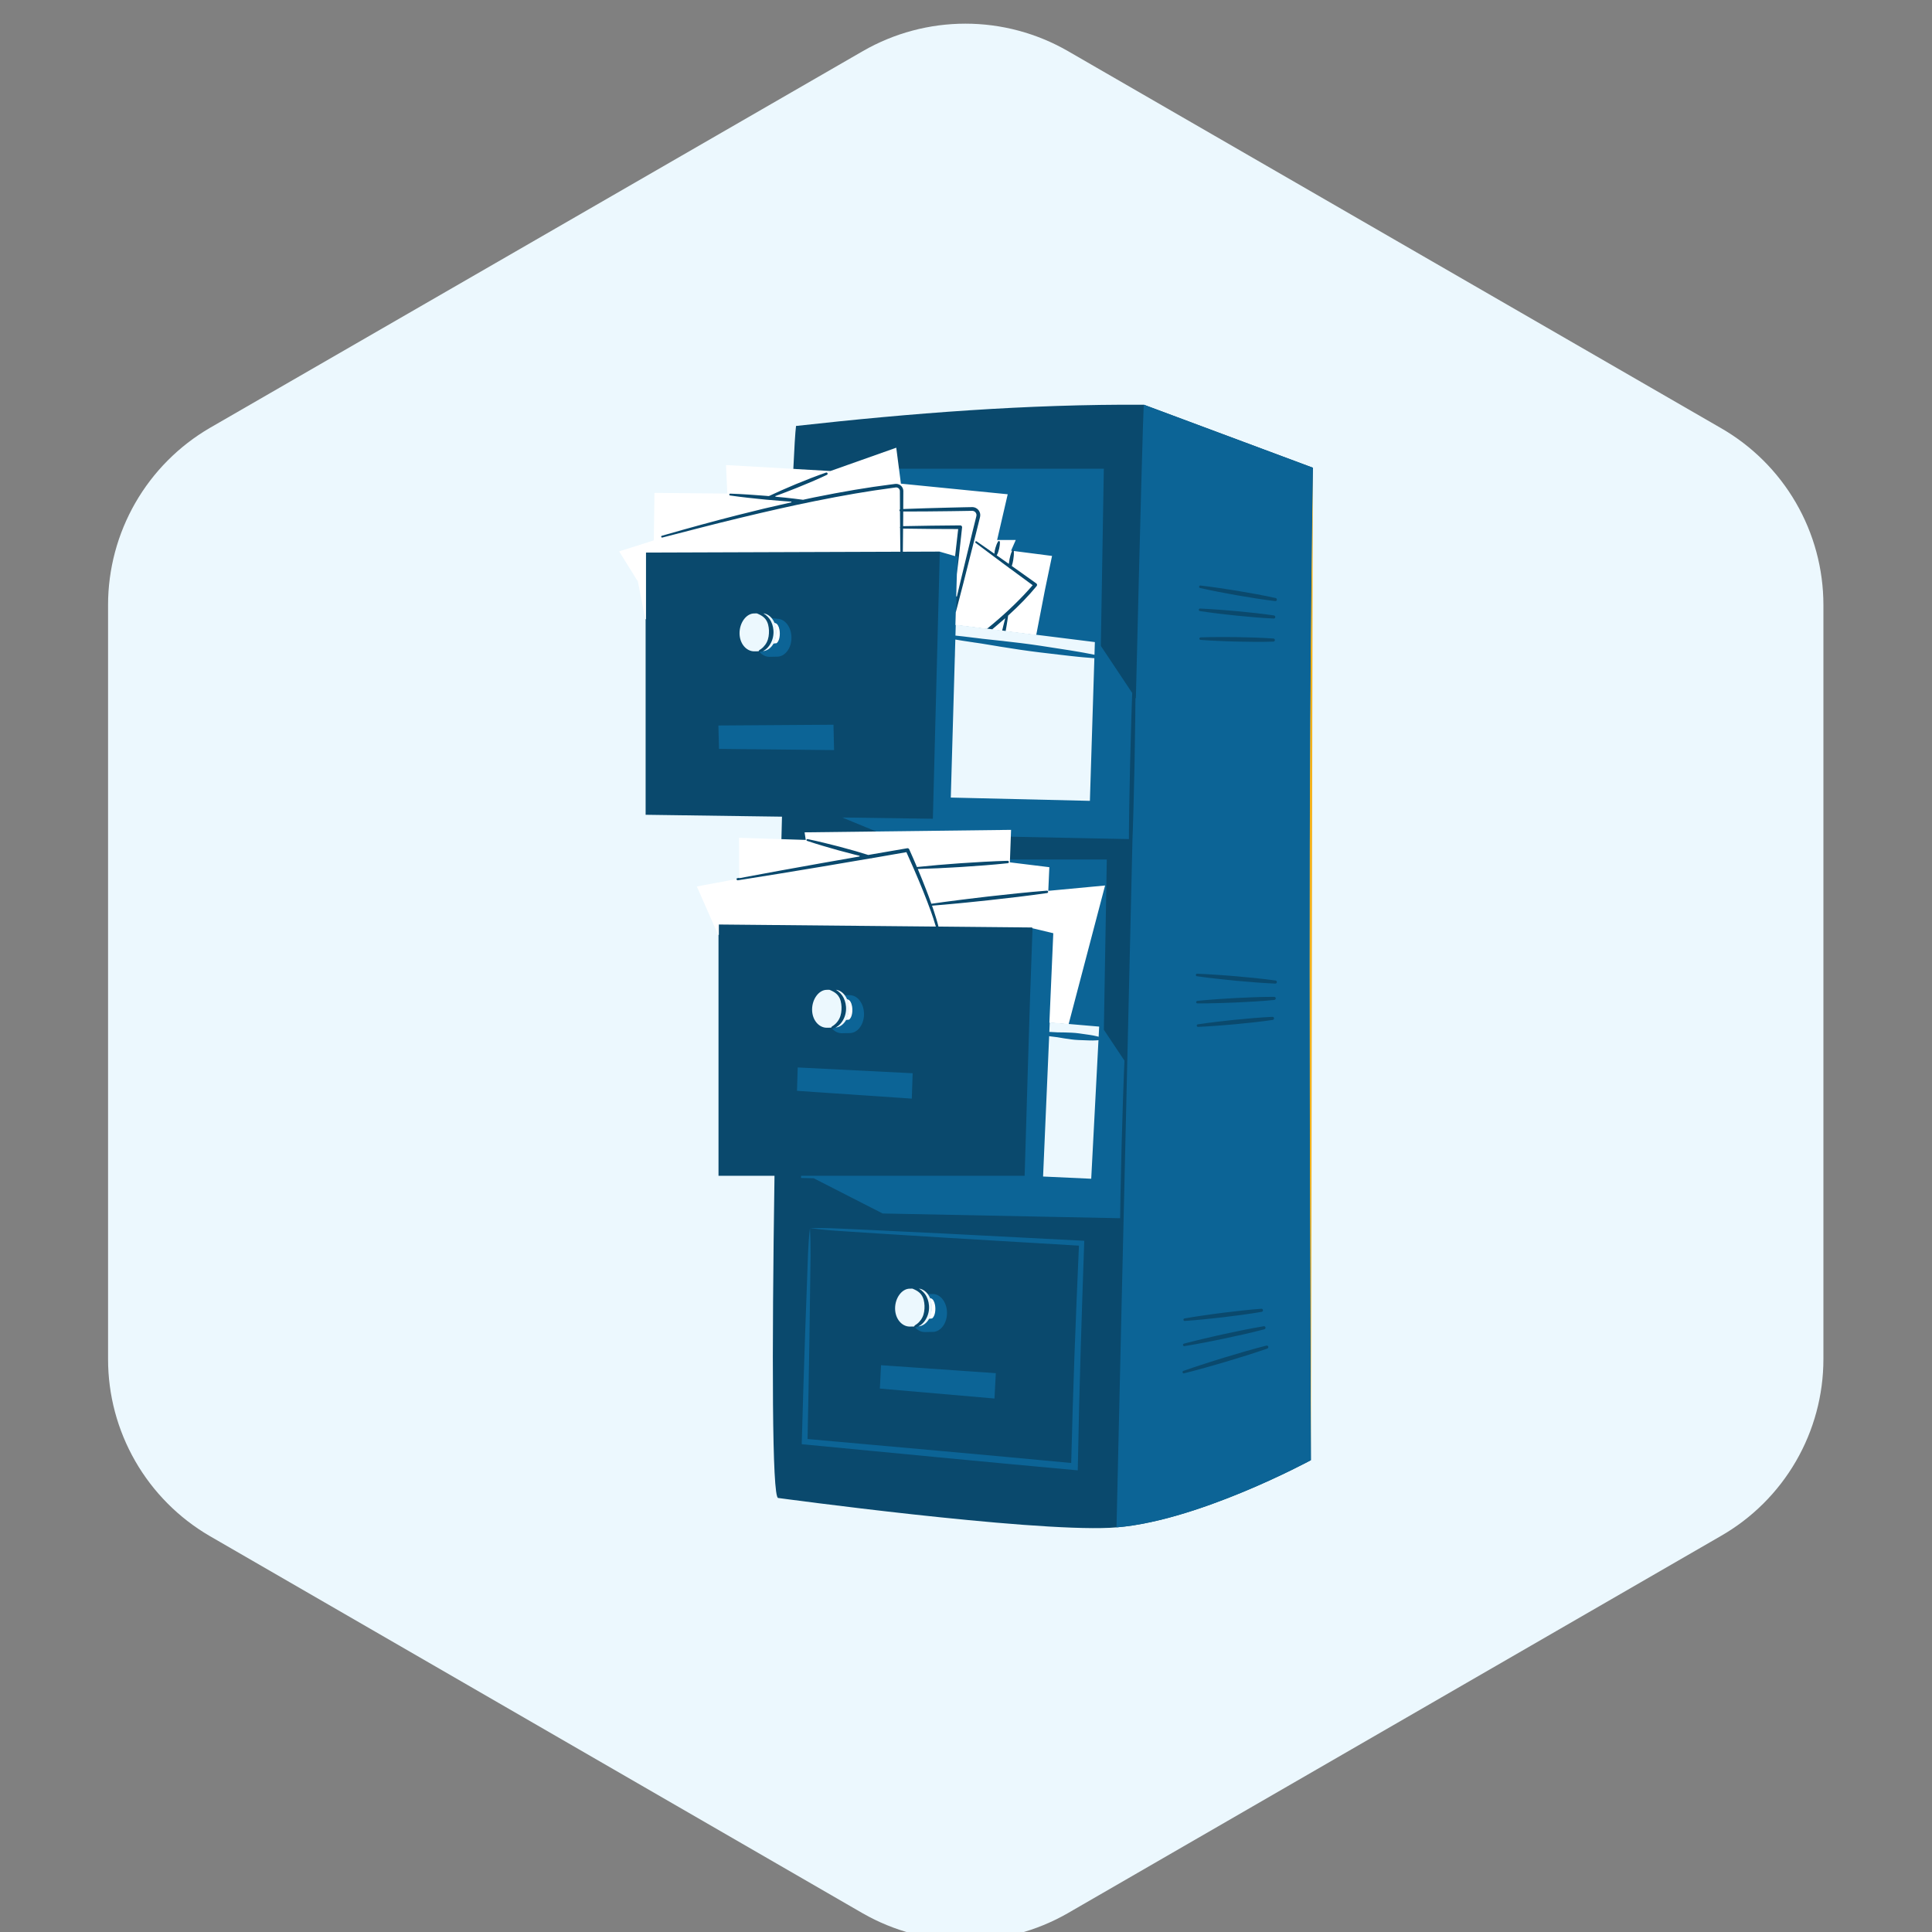
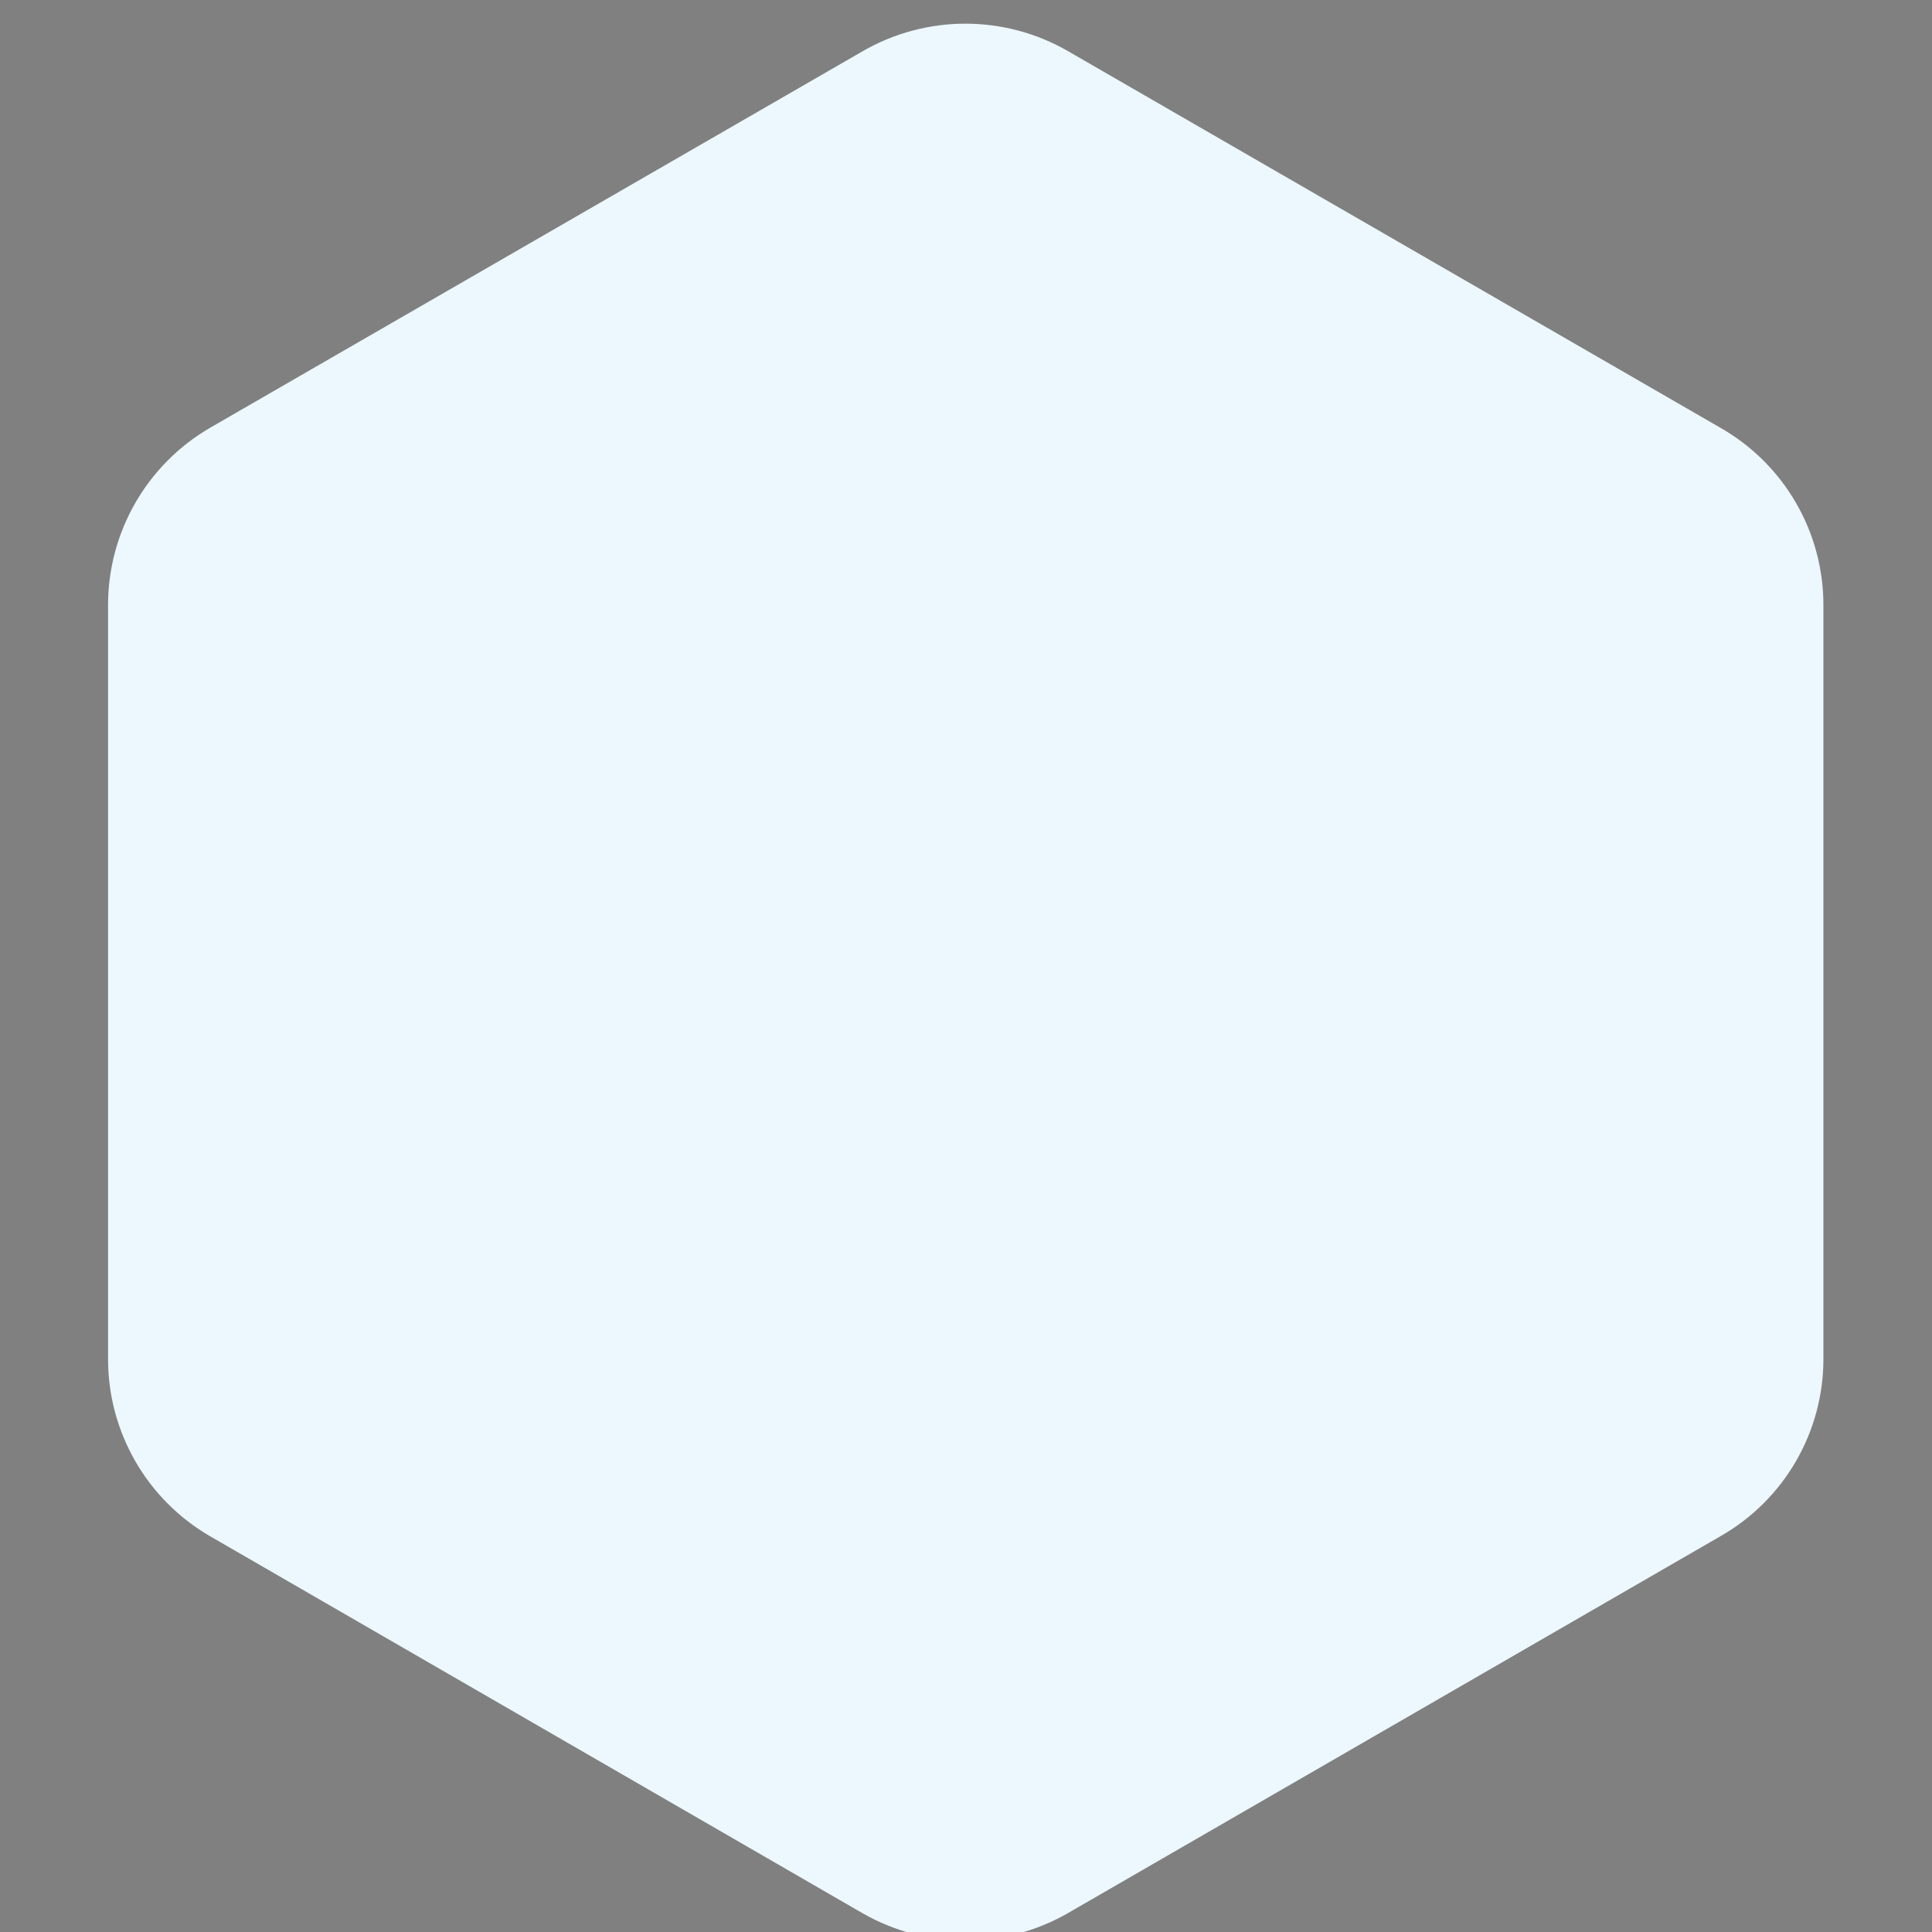
<svg xmlns="http://www.w3.org/2000/svg" width="1080" viewBox="0 0 810 810" height="1080" preserveAspectRatio="xMidYMid meet">
  <rect x="0" y="0" width="810" height="810" fill="#808080" stroke="none" />
  <defs>
    <clipPath id="0ded29472d">
-       <path d="M 270.156 169.672 L 550.43 169.672 L 550.43 640.672 L 270.156 640.672 Z M 270.156 169.672 " clip-rule="nonzero" />
-     </clipPath>
+       </clipPath>
    <clipPath id="78be78a273">
-       <path d="M 549 196.051 L 550.43 196.051 L 550.43 612.414 L 549 612.414 Z M 549 196.051 " clip-rule="nonzero" />
-     </clipPath>
+       </clipPath>
    <clipPath id="25e74bb7b6">
      <path d="M 301 169.672 L 550.43 169.672 L 550.43 640.672 L 301 640.672 Z M 301 169.672 " clip-rule="nonzero" />
    </clipPath>
    <clipPath id="8f81da46c1">
      <path d="M 259.523 187 L 464 187 L 464 553 L 259.523 553 Z M 259.523 187 " clip-rule="nonzero" />
    </clipPath>
  </defs>
  <path fill="#ecf8fe" d="M 45.305 569.859 L 45.305 253.535 C 45.309 249.801 45.555 246.086 46.047 242.387 C 46.535 238.688 47.262 235.039 48.227 231.434 C 49.191 227.828 50.387 224.301 51.812 220.852 C 53.238 217.406 54.879 214.062 56.738 210.828 C 58.598 207.594 60.66 204.492 62.926 201.523 C 65.188 198.559 67.637 195.75 70.266 193.105 C 72.895 190.457 75.684 187.988 78.637 185.703 C 81.586 183.422 84.672 181.336 87.895 179.453 L 361.848 21.375 C 365.098 19.508 368.457 17.859 371.918 16.43 C 375.383 15 378.926 13.801 382.547 12.836 C 386.168 11.867 389.84 11.141 393.555 10.652 C 397.27 10.164 401.004 9.922 404.75 9.922 C 408.5 9.922 412.23 10.164 415.949 10.652 C 419.664 11.141 423.332 11.867 426.953 12.836 C 430.574 13.801 434.117 15 437.582 16.43 C 441.047 17.859 444.402 19.508 447.652 21.375 L 721.469 179.453 C 724.719 181.316 727.832 183.383 730.809 185.652 C 733.785 187.922 736.598 190.379 739.254 193.016 C 741.91 195.656 744.379 198.457 746.664 201.422 C 748.953 204.387 751.035 207.488 752.914 210.727 C 754.793 213.961 756.453 217.309 757.895 220.766 C 759.332 224.219 760.543 227.754 761.516 231.367 C 762.492 234.98 763.227 238.645 763.723 242.355 C 764.219 246.062 764.469 249.789 764.473 253.535 L 764.473 569.859 C 764.473 573.605 764.223 577.332 763.73 581.043 C 763.234 584.758 762.504 588.422 761.527 592.035 C 760.551 595.652 759.344 599.188 757.906 602.645 C 756.465 606.102 754.809 609.449 752.926 612.691 C 751.047 615.93 748.965 619.031 746.676 621.996 C 744.391 624.961 741.918 627.766 739.262 630.406 C 736.605 633.047 733.789 635.504 730.812 637.773 C 727.832 640.047 724.719 642.113 721.469 643.973 L 447.551 802.188 C 444.297 804.047 440.938 805.688 437.473 807.109 C 434.008 808.531 430.465 809.723 426.844 810.684 C 423.223 811.645 419.555 812.367 415.84 812.852 C 412.125 813.336 408.395 813.578 404.648 813.578 C 400.902 813.578 397.172 813.336 393.457 812.852 C 389.742 812.367 386.074 811.645 382.453 810.684 C 378.832 809.723 375.289 808.531 371.824 807.109 C 368.359 805.688 365 804.047 361.746 802.188 L 87.793 643.906 C 84.574 642.023 81.488 639.938 78.543 637.656 C 75.594 635.371 72.809 632.906 70.184 630.258 C 67.555 627.609 65.113 624.805 62.852 621.84 C 60.594 618.875 58.535 615.773 56.68 612.539 C 54.824 609.305 53.188 605.965 51.766 602.52 C 50.348 599.07 49.156 595.547 48.195 591.945 C 47.234 588.34 46.512 584.691 46.031 580.996 C 45.547 577.301 45.305 573.586 45.305 569.859 Z M 45.305 569.859 " fill-opacity="1" fill-rule="nonzero" />
  <g clip-path="url(#0ded29472d)">
    <path fill="#0a496d" d="M 549.59 612.184 C 549.59 612.184 500.422 638.871 465.418 640.535 C 430.414 642.203 326.242 628.031 326.242 628.031 C 323.645 627.777 323.594 568.461 324.711 492.945 L 301.238 492.945 L 301.238 387.461 L 302.152 387.469 L 310.883 368.973 L 309.316 369.223 C 309.027 369.27 308.754 369.07 308.711 368.785 C 308.664 368.496 308.855 368.23 309.137 368.176 L 311.461 367.746 L 311.77 367.09 L 327.41 359.773 C 327.559 353.938 327.707 348.129 327.852 342.395 L 270.68 341.598 L 270.68 231.531 L 275.125 230.891 L 275.355 210.852 L 304.406 211.152 L 307.133 197.832 L 332.543 197.832 C 333.004 187.859 333.418 181.141 333.742 178.582 C 382.141 173.215 430.684 169.406 479.586 169.688 L 550.426 196.094 C 548.211 337.277 549.199 477 549.59 612.184 " fill-opacity="1" fill-rule="nonzero" />
  </g>
  <g clip-path="url(#78be78a273)">
-     <path fill="#f5b21a" d="M 549.59 612.188 C 549.59 612.184 549.59 612.184 549.59 612.184 C 549.199 477 548.211 337.277 550.426 196.094 C 550.035 338.648 549.996 477.867 549.59 612.184 C 549.59 612.184 549.59 612.184 549.59 612.188 " fill-opacity="1" fill-rule="nonzero" />
-   </g>
+     </g>
  <g clip-path="url(#25e74bb7b6)">
-     <path fill="#0c6496" d="M 468.105 640.352 C 468.105 640.352 471.641 484.23 474.797 351.816 L 474.789 351.816 L 474.809 351.375 L 474.938 348.047 L 475.223 338.711 L 475.664 320.043 L 475.855 307.613 L 475.957 301.367 L 476.043 292.566 L 476.219 292.836 C 477.93 222.551 479.309 169.688 479.586 169.688 L 550.426 196.094 C 548.211 337.277 549.199 477 549.59 612.184 C 549.59 612.184 549.59 612.184 549.59 612.188 C 549.164 612.418 502.723 637.543 468.105 640.352 M 531.117 564.129 C 531.066 564.129 531.016 564.137 530.961 564.145 C 528.02 564.887 525.094 565.707 522.176 566.535 L 513.445 569.121 C 510.551 570.035 507.648 570.906 504.766 571.852 C 501.875 572.789 498.992 573.738 496.129 574.754 C 495.879 574.848 495.727 575.117 495.793 575.383 C 495.852 575.625 496.07 575.785 496.305 575.785 C 496.348 575.785 496.395 575.781 496.438 575.77 C 499.383 575.039 502.312 574.238 505.234 573.426 C 508.16 572.625 511.066 571.75 513.984 570.91 L 522.688 568.25 C 525.582 567.324 528.469 566.398 531.336 565.391 C 531.645 565.277 531.828 564.945 531.746 564.617 C 531.672 564.324 531.41 564.129 531.117 564.129 M 529.938 556.027 C 529.902 556.027 529.867 556.027 529.832 556.035 C 527.012 556.496 524.211 557.039 521.41 557.59 L 513.027 559.348 C 510.242 559.988 507.457 560.586 504.68 561.258 C 501.902 561.918 499.129 562.594 496.367 563.336 C 496.109 563.41 495.941 563.664 495.98 563.934 C 496.027 564.195 496.25 564.383 496.508 564.383 C 496.531 564.383 496.562 564.379 496.594 564.375 C 499.414 563.922 502.219 563.398 505.023 562.863 C 507.832 562.34 510.617 561.734 513.422 561.176 L 521.785 559.34 C 524.562 558.691 527.344 558.043 530.102 557.301 C 530.418 557.219 530.629 556.902 530.574 556.574 C 530.523 556.254 530.25 556.027 529.938 556.027 M 528.859 548.711 C 528.844 548.711 528.832 548.711 528.816 548.711 C 526.113 548.898 523.422 549.172 520.727 549.449 L 512.664 550.395 C 509.98 550.762 507.297 551.086 504.617 551.492 C 501.938 551.883 499.262 552.285 496.594 552.766 C 496.336 552.812 496.141 553.047 496.156 553.32 C 496.176 553.602 496.41 553.816 496.688 553.816 C 496.699 553.816 496.715 553.816 496.723 553.812 C 499.426 553.633 502.125 553.387 504.816 553.121 C 507.512 552.867 510.199 552.535 512.887 552.25 L 520.941 551.227 C 523.621 550.848 526.305 550.465 528.973 549.996 C 529.293 549.938 529.527 549.645 529.508 549.312 C 529.48 548.973 529.199 548.711 528.859 548.711 M 533.496 426.312 C 533.488 426.312 533.48 426.312 533.473 426.312 C 530.848 426.426 528.234 426.621 525.621 426.828 C 523.008 427.047 520.398 427.293 517.789 427.547 C 515.188 427.84 512.574 428.09 509.977 428.418 C 507.375 428.734 504.77 429.066 502.18 429.465 C 501.914 429.508 501.715 429.738 501.73 430.016 C 501.742 430.297 501.977 430.523 502.254 430.523 C 502.262 430.523 502.27 430.523 502.281 430.523 C 504.902 430.414 507.52 430.242 510.133 430.051 C 512.75 429.875 515.355 429.621 517.969 429.406 C 520.578 429.156 523.188 428.895 525.793 428.609 C 528.398 428.309 531 427.996 533.594 427.605 C 533.918 427.555 534.16 427.27 534.145 426.934 C 534.129 426.586 533.844 426.312 533.496 426.312 M 533.68 417.934 C 531.164 417.934 528.648 418.004 526.137 418.078 L 518.074 418.43 C 515.387 418.605 512.699 418.734 510.016 418.938 C 507.328 419.129 504.645 419.344 501.965 419.621 C 501.699 419.648 501.492 419.875 501.492 420.145 C 501.488 420.438 501.723 420.68 502.012 420.68 C 502.375 420.684 502.734 420.684 503.094 420.684 C 505.43 420.684 507.762 420.637 510.094 420.574 C 512.789 420.523 515.473 420.387 518.164 420.301 L 526.227 419.871 C 528.914 419.688 531.602 419.5 534.281 419.23 C 534.605 419.195 534.863 418.922 534.863 418.586 C 534.863 418.227 534.574 417.938 534.219 417.934 C 534.039 417.934 533.859 417.934 533.68 417.934 M 501.879 408.234 C 501.621 408.234 501.391 408.426 501.355 408.688 C 501.309 408.977 501.512 409.246 501.805 409.289 C 504.527 409.684 507.262 410.012 509.992 410.32 C 512.727 410.645 515.465 410.887 518.207 411.176 L 526.426 411.879 C 529.168 412.074 531.918 412.266 534.668 412.375 C 534.676 412.375 534.684 412.375 534.688 412.375 C 535.008 412.375 535.289 412.137 535.332 411.816 C 535.383 411.461 535.137 411.133 534.785 411.082 C 532.055 410.691 529.324 410.391 526.586 410.094 L 518.371 409.312 C 515.629 409.105 512.887 408.855 510.141 408.688 C 507.398 408.504 504.648 408.332 501.898 408.234 C 501.891 408.234 501.887 408.234 501.879 408.234 M 512.465 267.074 C 511.977 267.074 511.488 267.074 510.992 267.082 C 508.449 267.094 505.898 267.121 503.352 267.223 C 503.086 267.234 502.867 267.438 502.844 267.711 C 502.82 268 503.039 268.258 503.328 268.281 C 505.875 268.48 508.418 268.609 510.961 268.723 C 513.504 268.848 516.051 268.895 518.598 268.988 C 521.145 269.039 523.688 269.078 526.234 269.098 C 526.316 269.098 526.391 269.098 526.473 269.098 C 528.941 269.098 531.41 269.09 533.875 269 C 534.203 268.992 534.477 268.734 534.5 268.402 C 534.527 268.047 534.258 267.734 533.902 267.707 C 531.359 267.512 528.816 267.41 526.27 267.305 C 523.727 267.227 521.18 267.168 518.637 267.117 C 516.578 267.109 514.52 267.074 512.465 267.074 M 503.133 255.141 C 502.879 255.141 502.648 255.328 502.609 255.59 C 502.566 255.879 502.762 256.152 503.051 256.195 C 505.617 256.594 508.191 256.926 510.766 257.242 C 513.34 257.566 515.918 257.816 518.496 258.105 C 521.074 258.359 523.66 258.602 526.242 258.82 C 528.828 259.023 531.414 259.219 534.004 259.328 C 534.016 259.328 534.023 259.328 534.031 259.328 C 534.348 259.328 534.625 259.098 534.676 258.777 C 534.73 258.422 534.488 258.094 534.133 258.035 C 531.562 257.648 528.992 257.336 526.414 257.035 C 523.836 256.754 521.258 256.492 518.676 256.246 C 516.09 256.035 513.512 255.781 510.926 255.605 C 508.34 255.418 505.75 255.242 503.152 255.141 C 503.148 255.141 503.141 255.141 503.133 255.141 M 503.254 245.48 C 503.008 245.48 502.789 245.648 502.734 245.895 C 502.672 246.18 502.848 246.465 503.133 246.531 C 505.734 247.121 508.348 247.645 510.961 248.156 C 513.574 248.68 516.203 249.125 518.816 249.609 C 521.441 250.062 524.066 250.5 526.699 250.914 C 529.336 251.309 531.969 251.703 534.617 252.008 C 534.641 252.012 534.664 252.012 534.688 252.012 C 534.988 252.012 535.254 251.812 535.324 251.508 C 535.402 251.16 535.184 250.812 534.836 250.738 C 532.23 250.148 529.617 249.645 527 249.148 C 524.379 248.668 521.754 248.211 519.129 247.766 C 516.5 247.363 513.875 246.91 511.238 246.539 C 508.598 246.156 505.961 245.785 503.312 245.484 C 503.289 245.48 503.27 245.48 503.254 245.48 M 451.859 616.449 L 450.344 616.309 L 422.062 613.695 L 393.789 611.02 L 337.242 605.594 L 336.133 605.488 L 336.16 604.371 C 336.566 589.312 337.047 574.25 337.551 559.238 L 338.363 536.797 C 338.676 529.391 338.719 521.664 339.574 514.902 C 340.062 523.059 339.734 530.25 339.676 537.758 L 339.379 560.066 C 339.145 574.512 338.895 588.914 338.57 603.312 L 394.043 608.289 L 422.328 610.863 L 449.109 613.363 C 449.484 598.242 449.941 583.129 450.48 568.016 C 451.027 552.754 451.688 537.5 452.352 522.242 L 396.84 518.941 L 368.473 517.168 L 354.234 516.246 C 349.484 515.945 344.711 515.594 339.574 514.902 C 340.762 514.855 341.98 514.84 343.211 514.84 C 346.504 514.84 349.941 514.977 353.391 515.145 L 367.625 515.801 L 396.211 517.188 L 453.535 520.152 L 454.586 520.207 L 454.547 521.27 C 453.449 552.492 452.457 583.707 451.887 614.938 L 451.859 616.449 M 416.941 586.336 L 368.883 582.164 L 369.371 572.371 L 417.5 575.703 L 416.941 586.336 M 387.734 558.469 C 386.133 558.469 384.648 557.711 383.535 556.43 C 383.648 556.484 383.758 556.512 383.859 556.512 C 383.938 556.512 384.012 556.496 384.082 556.469 C 384.336 556.406 384.574 556.32 384.809 556.215 C 385.285 556.02 385.723 555.75 386.133 555.441 C 386.953 554.82 388.125 553.762 388.648 552.887 C 389.703 551.129 390.074 549.062 389.898 547.059 C 389.758 545.438 388.832 543.949 387.84 542.574 C 388.496 542.57 390.465 542.512 391.047 542.512 C 394.352 542.512 397.035 546.066 397.035 550.457 C 397.035 554.848 394.352 558.406 391.047 558.406 C 390.504 558.406 388.34 558.469 387.734 558.469 M 469.617 510.746 L 370.051 508.758 L 341.129 493.984 L 335.824 493.863 L 335.875 492.945 L 429.586 492.945 C 429.656 490.617 429.723 488.316 429.793 486.035 C 429.816 485.289 429.84 484.562 429.859 483.828 C 429.91 482.258 429.957 480.695 430 479.148 C 430.023 478.418 430.043 477.691 430.066 476.969 C 430.113 475.309 430.164 473.656 430.215 472.023 C 430.227 471.551 430.242 471.082 430.258 470.617 C 430.461 463.766 430.66 457.098 430.852 450.574 C 430.883 449.559 430.914 448.551 430.941 447.539 C 431.555 427.176 432.152 408.172 432.891 389.348 C 432.895 389.242 432.898 389.137 432.902 389.035 C 432.91 388.926 432.914 388.82 432.918 388.715 L 393.578 388.34 C 393.016 386.098 392.32 383.906 391.602 381.723 C 391.395 381.09 391.164 380.465 390.945 379.832 C 394.676 379.539 398.398 379.203 402.121 378.844 C 406.23 378.461 410.332 378.004 414.445 377.586 L 426.746 376.172 C 430.848 375.668 434.941 375.152 439.027 374.555 C 439.363 374.508 439.605 374.203 439.582 373.867 C 439.555 373.523 439.273 373.266 438.938 373.266 C 438.922 373.266 438.902 373.266 438.891 373.27 C 434.77 373.586 430.66 373.988 426.551 374.391 L 414.234 375.727 C 410.137 376.227 406.031 376.68 401.938 377.215 C 398.145 377.695 394.355 378.195 390.57 378.746 C 389.895 376.832 389.195 374.926 388.457 373.035 C 387.344 370.16 386.191 367.305 385 364.465 C 387.797 364.391 390.59 364.281 393.387 364.152 C 396.629 364.012 399.867 363.793 403.113 363.621 L 412.836 362.941 C 416.074 362.676 419.309 362.406 422.543 362.051 C 422.867 362.016 423.125 361.73 423.121 361.391 C 423.113 361.039 422.82 360.758 422.473 360.758 C 422.465 360.758 422.461 360.758 422.457 360.758 C 419.207 360.828 415.961 360.992 412.719 361.152 L 402.992 361.758 C 399.75 362.012 396.512 362.223 393.273 362.516 C 390.359 362.766 387.438 363.031 384.523 363.348 C 384.098 362.352 383.68 361.355 383.246 360.363 L 464.031 360.363 L 462.793 431.723 L 471.43 444.684 L 471.184 450.582 L 470.824 460.727 L 470.219 481.004 L 469.762 501.285 L 469.617 510.746 M 382.273 460.605 L 334.145 457.336 L 334.445 447.531 L 382.633 449.961 L 382.273 460.605 M 352.938 433.184 C 351.34 433.184 349.852 432.422 348.742 431.145 C 348.852 431.199 348.961 431.227 349.062 431.227 C 349.145 431.227 349.215 431.211 349.285 431.184 C 349.539 431.121 349.777 431.031 350.02 430.93 C 350.492 430.73 351.156 430.453 351.566 430.145 C 352.387 429.527 353.164 428.598 353.684 427.723 C 354.738 425.965 355.051 423.801 354.867 421.793 C 354.734 420.176 354.039 418.66 353.043 417.285 C 353.703 417.277 355.672 417.223 356.25 417.223 C 359.562 417.223 362.242 420.781 362.242 425.172 C 362.242 429.562 359.562 433.121 356.25 433.121 C 355.711 433.121 353.543 433.184 352.938 433.184 M 392.164 388.328 L 341.426 387.844 L 342.695 363.793 L 345 363.414 C 348.566 362.812 352.129 362.207 355.691 361.602 L 376.105 360.363 L 381.246 360.363 C 381.953 361.965 382.652 363.574 383.355 365.184 C 384.574 367.988 385.754 370.812 386.895 373.652 C 388.039 376.488 389.133 379.344 390.172 382.215 C 390.887 384.234 391.578 386.273 392.164 388.328 M 473.301 351.789 L 370.051 349.719 L 353.09 342.738 L 391.109 343.266 L 391.312 335.41 L 391.996 309.062 L 394.023 231.117 L 393.891 231.117 L 378.672 231.168 L 378.762 221.766 L 390.184 221.898 L 401.562 221.949 L 400.312 232.984 L 401.523 233.34 L 401.312 240.742 L 402.012 234.691 L 403.5 221.141 L 403.504 221.125 L 403.508 221.023 C 403.504 220.527 403.094 220.125 402.598 220.125 C 402.59 220.125 402.59 220.125 402.586 220.125 L 390.18 220.246 L 378.777 220.441 L 378.812 216.703 L 378.824 214.594 L 388.121 214.566 L 398.641 214.449 L 403.895 214.375 L 406.527 214.328 L 407.184 214.32 C 407.293 214.316 407.406 214.316 407.508 214.316 C 407.605 214.316 407.695 214.316 407.75 214.32 C 408.035 214.34 408.301 214.438 408.531 214.598 C 409 214.91 409.293 215.477 409.254 216.035 C 409.246 216.195 409.23 216.27 409.176 216.5 L 409.02 217.137 L 408.699 218.414 L 407.434 223.52 L 402.484 243.98 L 401.047 250.047 L 400.852 256.75 L 401.434 254.562 L 404.074 244.375 L 409.246 223.969 L 410.516 218.863 L 410.828 217.586 L 410.988 216.949 C 411.035 216.754 411.113 216.395 411.117 216.117 C 411.18 214.91 410.559 213.723 409.566 213.062 C 409.078 212.727 408.488 212.52 407.902 212.48 C 407.754 212.469 407.633 212.469 407.523 212.469 C 407.387 212.469 407.27 212.473 407.152 212.477 L 406.492 212.484 L 403.863 212.543 L 398.605 212.664 L 388.09 212.941 L 378.832 213.258 L 378.855 208.488 L 378.871 206.438 L 378.871 205.922 C 378.871 205.711 378.852 205.461 378.805 205.234 C 378.711 204.77 378.504 204.328 378.215 203.953 C 377.645 203.203 376.715 202.723 375.754 202.723 C 375.738 202.723 375.73 202.723 375.715 202.723 C 375.609 202.723 375.504 202.734 375.398 202.742 L 375.129 202.773 L 374.621 202.836 L 373.598 202.965 C 362.711 204.332 351.906 206.25 341.16 208.426 L 341.016 208.461 L 341.363 201.645 C 343.172 200.855 344.984 200.055 346.762 199.195 C 347.055 199.055 347.199 198.715 347.098 198.398 L 347.008 198.25 L 374.855 196.508 L 462.781 196.508 L 461.531 270.793 L 474.688 290.539 L 474.629 292 L 474.312 301.332 L 473.797 320.004 L 473.434 338.672 L 473.32 348.008 L 473.301 351.789 M 418.594 270.98 C 418.469 271.625 418.344 272.273 418.223 272.922 C 417.906 274.684 417.598 276.449 417.375 278.234 C 417.336 278.543 417.527 278.848 417.836 278.938 C 417.898 278.957 417.961 278.969 418.02 278.969 C 418.297 278.969 418.559 278.781 418.645 278.5 C 419.145 276.773 419.562 275.031 419.977 273.285 C 420.137 272.617 420.281 271.945 420.426 271.277 C 419.82 271.176 419.207 271.082 418.594 270.98 M 406.711 269.102 C 404.605 270.715 402.488 272.312 400.363 273.895 L 400.309 275.672 C 402.801 273.961 405.277 272.23 407.707 270.426 C 408.145 270.098 408.578 269.77 409.016 269.445 L 406.711 269.102 M 421.203 259.586 C 420.957 260.523 420.719 261.465 420.484 262.41 C 420.043 264.145 419.664 265.898 419.281 267.648 C 419.211 267.961 419.152 268.273 419.082 268.586 C 419.707 268.656 420.332 268.73 420.953 268.797 C 421.004 268.543 421.059 268.285 421.109 268.031 C 421.457 266.273 421.801 264.512 422.094 262.742 C 422.355 261.219 422.594 259.691 422.801 258.16 C 427.043 254.316 431.086 250.23 434.738 245.789 L 434.746 245.785 L 434.777 245.742 C 435.062 245.344 434.973 244.781 434.574 244.496 C 431.184 242.059 427.773 239.645 424.367 237.238 C 424.648 236.391 424.828 235.523 424.969 234.652 C 425.145 233.5 425.266 232.34 425.195 231.141 C 425.184 230.945 425.066 230.758 424.875 230.676 C 424.805 230.641 424.727 230.625 424.652 230.625 C 424.441 230.625 424.246 230.75 424.152 230.949 C 423.668 232.047 423.371 233.176 423.125 234.316 C 423.004 234.926 422.906 235.535 422.844 236.152 C 422.598 235.98 422.352 235.805 422.105 235.633 C 420.762 234.676 419.41 233.734 418.055 232.785 C 418.527 231.941 418.801 231.043 419.02 230.133 C 419.227 229.188 419.387 228.227 419.352 227.215 C 419.348 227.035 419.25 226.863 419.086 226.762 C 418.996 226.707 418.898 226.684 418.801 226.684 C 418.613 226.684 418.43 226.777 418.332 226.949 C 417.809 227.82 417.48 228.73 417.207 229.664 C 417 230.387 416.836 231.125 416.777 231.891 C 414.379 230.211 411.973 228.539 409.566 226.863 C 409.477 226.801 409.367 226.766 409.266 226.766 C 409.105 226.766 408.941 226.84 408.84 226.98 C 408.664 227.215 408.715 227.547 408.945 227.719 C 413.031 230.777 417.09 233.863 421.199 236.883 C 421.762 237.297 422.332 237.711 422.895 238.125 C 422.965 238.238 423.059 238.332 423.188 238.387 L 423.273 238.406 C 426.422 240.734 429.574 243.062 432.738 245.367 C 430.336 248.176 427.77 250.848 425.117 253.43 C 422.234 256.238 419.227 258.922 416.145 261.516 C 413.742 263.527 411.297 265.5 408.828 267.434 L 411.273 267.734 C 413.316 266.168 415.34 264.574 417.316 262.918 C 418.629 261.832 419.918 260.715 421.203 259.586 M 349.691 314.48 L 301.453 313.977 L 301.191 304.168 L 349.438 303.84 L 349.691 314.48 M 322.52 275.375 C 320.922 275.375 319.496 274.578 318.387 273.301 C 318.402 273.309 318.426 273.312 318.465 273.312 C 318.883 273.312 320.559 272.828 320.938 272.547 C 321.758 271.926 322.801 271.277 323.32 270.402 C 324.379 268.641 325.113 265.695 324.938 263.688 C 324.797 262.07 323.707 260.469 322.715 259.098 C 322.723 259.098 322.73 259.098 322.734 259.098 C 323.406 259.098 325.262 259.418 325.832 259.418 C 329.141 259.418 331.82 262.977 331.82 267.363 C 331.82 271.754 329.141 275.312 325.832 275.312 C 325.289 275.312 323.125 275.375 322.52 275.375 M 339.844 231.297 L 340.914 210.387 C 341.121 210.348 341.328 210.301 341.535 210.262 C 352.242 208.094 363.004 206.164 373.828 204.742 L 375.352 204.535 L 375.59 204.5 L 375.746 204.492 C 375.75 204.492 375.754 204.492 375.758 204.492 C 376.172 204.492 376.574 204.691 376.836 205.023 C 376.969 205.188 377.062 205.383 377.105 205.594 C 377.125 205.699 377.137 205.789 377.141 205.922 L 377.141 206.438 L 377.152 208.488 L 377.176 213.469 C 377.043 213.586 376.949 213.758 376.949 213.953 C 376.949 214.148 377.047 214.32 377.18 214.438 L 377.195 216.703 L 377.238 220.785 C 377.176 220.875 377.137 220.984 377.137 221.102 C 377.133 221.23 377.18 221.344 377.238 221.441 L 377.34 231.172 L 339.844 231.297 M 341.461 199.738 L 341.52 198.594 L 345.246 198.359 C 343.977 198.805 342.715 199.266 341.461 199.738 " fill-opacity="1" fill-rule="nonzero" />
-   </g>
+     </g>
  <g clip-path="url(#8f81da46c1)">
-     <path fill="#ffffff" d="M 355.535 419.062 C 355.465 419.047 355.391 419.027 355.258 418.992 L 354.992 418.93 L 355.098 419.184 C 355.551 420.316 355.793 421.59 355.793 422.875 C 355.793 424.504 355.418 426.062 354.707 427.395 L 354.586 427.621 L 354.844 427.602 C 355.23 427.57 355.602 427.539 356.004 427.473 C 357.281 426.484 357.578 423.824 357.211 421.82 C 356.934 420.309 356.32 419.305 355.535 419.062 Z M 324.168 269.816 L 324.422 269.793 C 324.812 269.766 325.18 269.73 325.586 269.664 C 326.863 268.68 327.16 266.016 326.793 264.012 C 326.516 262.5 325.902 261.496 325.117 261.258 C 325.047 261.238 324.977 261.219 324.84 261.188 L 324.57 261.125 L 324.676 261.379 C 325.133 262.508 325.375 263.785 325.375 265.07 C 325.375 266.691 325 268.254 324.285 269.586 Z M 439.5 373.488 L 439.941 363.574 L 423.398 361.543 L 423.895 347.922 L 337.328 348.965 L 337.816 352.141 L 309.848 351.25 L 309.902 368.18 L 326.938 365.027 L 344.73 361.828 C 349.949 360.906 355.168 359.988 360.387 359.078 L 360.395 358.797 L 358.371 358.309 C 356.129 357.738 353.895 357.145 351.664 356.543 C 350.871 356.312 350.074 356.09 349.277 355.863 C 347.848 355.465 346.418 355.059 344.996 354.625 C 343.008 354.031 340.668 353.32 338.371 352.539 C 338.25 352.5 338.16 352.395 338.109 352.199 L 337.98 352.25 L 337.98 352.223 L 338.059 352.203 L 338.109 352.199 L 338.129 352.047 C 338.18 351.895 338.32 351.789 338.551 351.789 L 338.574 351.789 C 339.77 352.031 340.957 352.293 342.141 352.562 C 343.211 352.805 344.281 353.059 345.348 353.316 C 346.801 353.652 348.242 354.023 349.688 354.402 C 350.48 354.602 351.281 354.809 352.074 355.008 C 354.309 355.609 356.539 356.219 358.762 356.852 C 360.688 357.418 362.387 357.934 364.023 358.445 C 369.461 357.496 374.906 356.559 380.355 355.633 L 380.484 355.621 C 380.789 355.621 381.066 355.801 381.191 356.074 C 382.207 358.324 383.258 360.719 384.395 363.406 L 384.434 363.5 L 384.535 363.488 C 387.121 363.211 389.902 362.945 393.289 362.652 C 395.379 362.465 397.473 362.312 399.562 362.156 C 400.711 362.074 401.859 361.988 403 361.898 L 412.723 361.297 C 416.168 361.121 419.277 360.969 422.473 360.898 C 422.746 360.898 422.969 361.117 422.977 361.395 C 422.984 361.652 422.785 361.883 422.527 361.91 C 419.348 362.262 416.121 362.527 412.824 362.797 L 403.109 363.48 C 401.961 363.539 400.82 363.609 399.676 363.676 C 397.578 363.797 395.477 363.918 393.379 364.012 C 390.285 364.156 387.547 364.254 384.996 364.32 L 384.789 364.328 L 384.871 364.52 C 386.039 367.301 387.199 370.184 388.324 373.086 C 389 374.812 389.691 376.676 390.438 378.793 L 390.477 378.902 L 390.594 378.887 C 393.883 378.406 397.492 377.922 401.953 377.355 C 403.258 377.184 404.559 377.027 405.859 376.871 C 405.859 376.871 412.707 376.055 414.254 375.867 L 426.566 374.535 C 430.922 374.102 434.859 373.719 438.938 373.406 C 439.059 373.406 439.176 373.449 439.27 373.531 L 439.34 373.594 L 439.391 373.691 L 439.441 373.875 C 439.461 374.137 439.273 374.379 439.012 374.414 C 434.969 375.008 430.895 375.52 426.73 376.035 L 414.426 377.441 C 412.934 377.598 405.512 378.367 405.512 378.367 C 404.375 378.48 403.242 378.598 402.105 378.703 C 397.785 379.117 394.234 379.434 390.938 379.691 L 390.754 379.707 L 391.051 380.551 C 391.191 380.953 391.336 381.359 391.469 381.766 C 392.113 383.734 392.852 386.031 393.438 388.375 L 393.465 388.477 L 432.77 388.852 L 432.758 389.145 L 441.594 391.258 L 439.965 428.758 L 448.008 429.449 L 463.312 371.25 Z M 390.328 544.352 C 390.262 544.332 390.188 544.312 390.055 544.281 L 389.789 544.219 L 389.891 544.473 C 390.344 545.605 390.586 546.883 390.586 548.16 C 390.586 549.789 390.211 551.348 389.5 552.68 L 389.379 552.91 L 389.633 552.887 C 390.023 552.855 390.395 552.824 390.801 552.758 C 392.074 551.773 392.375 549.109 392.008 547.105 C 391.727 545.594 391.117 544.59 390.328 544.352 Z M 390.305 382.168 C 389.312 379.418 388.238 376.613 387.027 373.598 C 385.891 370.773 384.699 367.922 383.484 365.125 L 383.082 364.195 C 382.082 361.914 381.086 359.633 380.062 357.375 L 380.016 357.27 L 379.91 357.293 C 375.129 358.133 370.348 358.957 365.512 359.797 C 365.422 359.855 365.324 359.887 365.227 359.887 L 365.039 359.863 C 358.352 361.008 351.664 362.145 344.98 363.273 L 327.145 366.223 L 310.023 368.965 L 309.234 369.086 C 309.043 369.086 308.879 368.949 308.855 368.711 L 308.848 368.547 L 292.148 371.652 L 301.109 392.008 L 301.379 391.953 L 301.379 387.605 L 392.352 388.469 L 392.301 388.285 C 391.684 386.117 390.945 383.973 390.305 382.168 Z M 377.363 221.367 C 377.301 221.273 377.273 221.188 377.277 221.102 C 377.277 221.023 377.301 220.945 377.375 220.781 L 377.336 216.703 L 377.324 214.375 L 377.273 214.328 C 377.156 214.23 377.094 214.094 377.094 213.953 C 377.09 213.812 377.156 213.68 377.27 213.574 L 377.32 213.531 L 377.281 205.918 C 377.277 205.773 377.266 205.684 377.242 205.566 C 377.195 205.34 377.094 205.121 376.945 204.938 C 376.656 204.57 376.215 204.352 375.734 204.352 L 375.574 204.359 L 373.809 204.602 C 364.062 205.883 353.797 207.637 341.508 210.121 C 332.215 211.992 322.344 214.207 309.5 217.305 C 303.828 218.684 298.617 219.98 293.582 221.277 C 288.523 222.547 283.57 223.832 277.684 225.371 L 277.586 225.387 C 277.41 225.387 277.254 225.266 277.211 225.098 C 277.156 224.895 277.277 224.68 277.48 224.625 C 289.055 221.293 299.422 218.465 309.172 215.984 C 316.391 214.137 324.004 212.324 331.805 210.594 L 331.785 210.316 C 330.855 210.258 329.93 210.199 329.004 210.133 C 326.449 209.941 323.895 209.723 321.348 209.496 C 320.438 209.398 319.531 209.309 318.625 209.223 C 316.98 209.059 315.34 208.898 313.699 208.703 C 311.418 208.445 308.73 208.129 306.074 207.734 C 305.863 207.707 305.715 207.508 305.746 207.297 C 305.777 207.105 305.938 206.961 306.145 206.961 C 308.828 207.043 311.531 207.207 313.82 207.348 C 315.473 207.449 317.121 207.578 318.77 207.707 C 319.672 207.777 320.582 207.852 321.484 207.914 L 321.887 207.953 L 322.371 207.977 C 323.945 207.227 325.633 206.457 327.52 205.625 C 328.844 205.027 330.184 204.465 331.523 203.902 C 332.254 203.59 332.992 203.281 333.719 202.965 C 335.801 202.113 337.891 201.27 339.98 200.449 C 342.121 199.629 344.219 198.84 346.32 198.129 L 346.484 198.102 C 346.699 198.102 346.895 198.242 346.961 198.449 C 347.043 198.691 346.934 198.957 346.703 199.066 C 344.707 200.035 342.656 200.934 340.551 201.848 C 338.48 202.727 336.402 203.59 334.32 204.434 C 333.578 204.723 332.84 205.016 332.098 205.309 C 330.746 205.844 329.395 206.379 328.027 206.887 C 327.043 207.254 326.055 207.621 325.066 207.977 L 325.098 208.25 L 326.312 208.363 C 327.254 208.449 328.195 208.535 329.137 208.629 C 331.547 208.891 334.121 209.18 336.676 209.535 L 337.973 209.254 C 339.043 209.023 340.117 208.793 341.188 208.562 C 353.508 206.07 363.812 204.336 373.617 203.105 L 375.148 202.91 L 375.5 202.875 C 375.574 202.871 375.645 202.863 375.742 202.863 L 375.754 202.863 C 376.652 202.867 377.555 203.316 378.105 204.043 C 378.383 204.402 378.574 204.824 378.668 205.262 C 378.719 205.52 378.73 205.789 378.73 205.922 L 378.688 213.406 L 388.094 213.086 L 398.609 212.801 L 403.867 212.68 L 407.527 212.609 C 407.629 212.609 407.75 212.609 407.891 212.617 C 408.453 212.66 409.023 212.859 409.488 213.18 C 410.453 213.82 411.039 214.973 410.973 216.113 C 410.969 216.398 410.883 216.766 410.852 216.914 L 409.109 223.938 L 403.938 244.336 L 401.297 254.527 L 400.711 256.746 L 400.559 262.039 L 413.727 263.68 L 414.57 262.996 C 415.125 262.539 415.68 262.086 416.234 261.625 C 419.543 258.84 422.484 256.195 425.211 253.527 C 428.109 250.719 430.605 248.074 432.852 245.461 L 432.949 245.344 L 432.824 245.254 C 429.656 242.945 426.508 240.625 423.359 238.293 L 423.246 238.258 C 423.152 238.219 423.074 238.148 422.98 238.012 L 421.285 236.77 C 418.371 234.625 415.477 232.453 412.586 230.277 L 409.035 227.609 C 408.949 227.547 408.895 227.453 408.879 227.352 C 408.863 227.25 408.891 227.148 408.953 227.066 C 409.027 226.965 409.141 226.91 409.266 226.91 L 409.484 226.98 L 416.898 232.148 L 416.922 231.898 C 416.969 231.242 417.102 230.543 417.34 229.703 C 417.582 228.891 417.902 227.938 418.453 227.023 C 418.527 226.898 418.656 226.824 418.801 226.824 L 419.012 226.883 C 419.129 226.953 419.207 227.082 419.215 227.223 C 419.246 228.285 419.062 229.277 418.883 230.102 C 418.621 231.195 418.332 232 417.934 232.719 L 417.871 232.828 L 418.844 233.508 C 419.906 234.25 420.969 234.996 422.023 235.746 L 422.961 236.41 L 422.984 236.168 C 423.043 235.617 423.133 235.016 423.266 234.348 C 423.457 233.434 423.75 232.242 424.25 231.086 L 424.328 230.914 L 423.906 230.859 L 425.863 226.387 L 418.047 226.387 L 422.488 207.223 L 377.715 202.773 L 375.762 187.703 L 348.148 197.48 L 304.379 194.973 L 304.934 206.93 L 274.387 206.648 L 274.105 226.566 L 259.582 231.172 L 267.438 243.789 L 270.543 259.609 L 270.824 259.578 L 270.824 231.672 L 377.48 231.312 Z M 422.703 258.055 L 422.664 258.094 L 422.656 258.141 C 422.473 259.547 422.242 261.043 421.953 262.719 C 421.867 263.238 421.773 263.762 421.676 264.281 L 421.609 264.668 L 434.434 266.27 L 438.125 247.195 L 441.07 233.078 L 425.047 231.008 L 425.059 231.176 C 425.129 232.441 424.984 233.633 424.828 234.629 C 424.664 235.648 424.477 236.465 424.23 237.191 L 424.195 237.289 L 424.285 237.352 C 427.695 239.762 431.102 242.172 434.492 244.609 C 434.652 244.727 434.762 244.902 434.793 245.098 C 434.824 245.297 434.777 245.496 434.625 245.703 C 431.254 249.801 427.355 253.844 422.703 258.055 Z M 378.527 231.309 L 393.879 231.254 L 400.434 233.164 L 401.723 221.809 L 390.188 221.758 L 378.625 221.621 Z M 416.473 263.43 L 415.844 263.945 L 420.137 264.484 L 420.215 264.152 C 420.348 263.582 420.48 263.012 420.621 262.441 C 420.855 261.5 421.094 260.562 421.34 259.621 L 421.457 259.176 L 421.109 259.48 C 419.746 260.68 418.477 261.773 417.227 262.812 C 416.977 263.023 416.723 263.23 416.473 263.43 Z M 403.359 221.121 L 403.363 221.027 C 403.359 220.605 403.012 220.266 402.594 220.266 L 390.184 220.391 L 378.633 220.59 L 378.676 216.703 L 378.684 214.453 L 388.121 214.422 L 398.637 214.312 L 403.895 214.234 L 407.508 214.172 C 407.613 214.172 407.703 214.176 407.762 214.18 C 408.066 214.199 408.359 214.309 408.609 214.48 C 409.129 214.828 409.438 215.445 409.398 216.043 C 409.387 216.211 409.371 216.289 409.312 216.531 L 407.57 223.555 L 402.621 244.012 L 401.184 250.082 L 400.902 250.043 L 401.172 240.738 L 401.875 234.68 L 403.359 221.121 " fill-opacity="1" fill-rule="nonzero" />
-   </g>
+     </g>
  <path fill="#ecf8fe" d="M 323.762 259.457 C 322.801 258.176 321.508 257.332 320.066 257.156 C 320.75 257.559 321.383 258.062 321.934 258.648 C 322.188 258.906 322.414 259.188 322.625 259.48 C 323.621 260.855 324.129 262.57 324.266 264.188 C 324.445 266.191 323.984 268.293 322.93 270.051 C 322.406 270.926 321.742 271.734 320.922 272.348 C 320.586 272.598 320.227 272.812 319.852 272.996 C 321.734 272.863 323.383 271.578 324.41 269.652 C 325.102 268.359 325.512 266.781 325.512 265.07 C 325.512 263.715 325.258 262.441 324.809 261.328 C 324.527 260.637 324.18 260.004 323.762 259.457 Z M 321.48 269.246 C 322.242 267.73 322.434 266.016 322.391 264.305 C 322.305 262.664 322 261.051 321.051 259.746 L 320.91 259.547 C 320.379 258.887 319.703 258.352 318.949 257.934 C 318.578 257.715 318.176 257.543 317.781 257.359 C 317.617 257.293 317.461 257.227 317.297 257.164 C 316.824 257.176 316.406 257.188 316.211 257.188 C 312.902 257.188 310.055 261.062 310.055 265.453 C 310.055 269.84 312.902 273.078 316.211 273.078 C 316.539 273.078 317.32 273.066 318.051 273.047 L 318.062 273.023 C 318.195 272.672 318.34 272.559 318.512 272.457 C 318.699 272.363 318.875 272.246 319.043 272.117 C 319.391 271.875 319.703 271.582 320.008 271.293 C 320.598 270.691 321.105 270.004 321.48 269.246 Z M 351.898 427.051 C 352.664 425.535 352.852 423.82 352.812 422.109 C 352.723 420.473 352.422 418.859 351.469 417.555 L 351.328 417.352 C 350.801 416.695 350.121 416.16 349.367 415.742 C 348.996 415.52 348.594 415.352 348.199 415.164 C 348.039 415.102 347.879 415.035 347.715 414.973 C 347.242 414.984 346.824 414.992 346.629 414.992 C 343.32 414.992 340.473 418.867 340.473 423.258 C 340.473 427.648 343.32 430.887 346.629 430.887 C 346.957 430.887 347.738 430.867 348.473 430.852 L 348.48 430.832 C 348.613 430.473 348.758 430.363 348.93 430.266 C 349.117 430.168 349.293 430.051 349.461 429.922 C 349.812 429.684 350.121 429.391 350.426 429.102 C 351.02 428.5 351.523 427.809 351.898 427.051 Z M 354.184 417.266 C 353.223 415.984 351.926 415.137 350.488 414.965 C 351.168 415.367 351.801 415.871 352.352 416.457 C 352.605 416.711 352.836 416.996 353.043 417.285 C 354.039 418.66 354.551 420.379 354.684 421.992 C 354.863 424 354.402 426.098 353.348 427.859 C 352.824 428.734 352.16 429.535 351.34 430.152 C 351.004 430.406 350.648 430.621 350.27 430.801 C 352.156 430.664 353.805 429.383 354.832 427.461 C 355.523 426.164 355.934 424.586 355.934 422.875 C 355.934 421.523 355.68 420.25 355.227 419.133 C 354.945 418.441 354.598 417.812 354.184 417.266 Z M 388.98 542.551 C 388.016 541.27 386.723 540.422 385.285 540.25 C 385.969 540.652 386.598 541.156 387.148 541.746 C 387.402 542 387.629 542.281 387.84 542.574 C 388.832 543.949 389.344 545.664 389.48 547.277 C 389.66 549.285 389.195 551.387 388.141 553.145 C 387.617 554.02 386.953 554.82 386.133 555.441 C 385.797 555.691 385.441 555.906 385.062 556.09 C 386.949 555.957 388.602 554.668 389.621 552.746 C 390.316 551.453 390.727 549.871 390.727 548.16 C 390.727 546.809 390.469 545.535 390.02 544.418 C 389.742 543.73 389.391 543.098 388.98 542.551 Z M 386.691 552.34 C 387.457 550.824 387.648 549.109 387.609 547.398 C 387.516 545.758 387.219 544.145 386.266 542.84 L 386.121 542.641 C 385.598 541.98 384.914 541.445 384.164 541.027 C 383.789 540.805 383.391 540.637 382.992 540.449 C 382.832 540.387 382.672 540.32 382.512 540.258 C 382.035 540.27 381.621 540.281 381.422 540.281 C 378.117 540.281 375.27 544.156 375.27 548.543 C 375.27 552.934 378.117 556.172 381.422 556.172 C 381.754 556.172 382.531 556.152 383.27 556.141 L 383.273 556.117 C 383.406 555.766 383.551 555.648 383.723 555.551 C 383.91 555.453 384.09 555.336 384.258 555.207 C 384.605 554.969 384.914 554.676 385.223 554.387 C 385.812 553.785 386.32 553.098 386.691 552.34 Z M 459.648 436.172 C 459.145 436.199 458.641 436.223 458.141 436.227 C 457.137 436.238 456.141 436.18 455.141 436.148 C 453.141 436.07 451.141 436.047 449.16 435.777 C 447.176 435.547 445.203 435.172 443.227 434.852 C 442.234 434.711 441.242 434.598 440.254 434.48 C 440.121 434.465 439.992 434.434 439.863 434.41 L 437.316 493.262 L 457.5 494.195 L 460.539 436.098 L 460.406 436.117 Z M 460.168 430.348 L 447.902 429.297 L 440.113 428.629 L 439.941 432.648 C 440.098 432.652 440.262 432.645 440.418 432.652 C 441.414 432.711 442.414 432.781 443.41 432.816 C 445.41 432.855 447.418 432.84 449.41 432.969 C 451.406 433.059 453.383 433.391 455.363 433.672 C 456.352 433.816 457.344 433.941 458.328 434.133 C 458.82 434.223 459.312 434.34 459.805 434.457 L 460.539 434.645 L 460.613 434.668 L 460.832 430.406 Z M 458.82 275.934 C 458.668 275.934 458.52 275.926 458.375 275.914 L 456.328 275.746 C 454.969 275.633 453.602 275.539 452.246 275.387 C 449.527 275.125 446.816 274.793 444.109 274.48 C 438.68 273.855 433.254 273.23 427.852 272.434 C 422.453 271.648 417.07 270.723 411.68 269.844 L 403.578 268.629 C 402.562 268.473 401.543 268.309 400.527 268.129 L 398.625 334.383 L 456.945 335.762 Z M 403.824 266.824 C 402.742 266.695 401.66 266.578 400.574 266.473 L 400.703 261.914 L 413.688 263.535 L 416.188 263.848 L 420.027 264.324 L 421.773 264.547 L 434.32 266.109 L 459.027 269.195 L 458.941 272.07 L 458.863 274.516 C 458.766 274.492 458.672 274.465 458.57 274.453 L 456.559 274.062 C 455.219 273.809 453.875 273.535 452.531 273.32 C 449.836 272.844 447.137 272.438 444.438 272.016 C 439.047 271.168 433.652 270.32 428.234 269.645 C 422.816 268.957 417.383 268.414 411.953 267.816 L 403.824 266.824 " fill-opacity="1" fill-rule="nonzero" />
</svg>